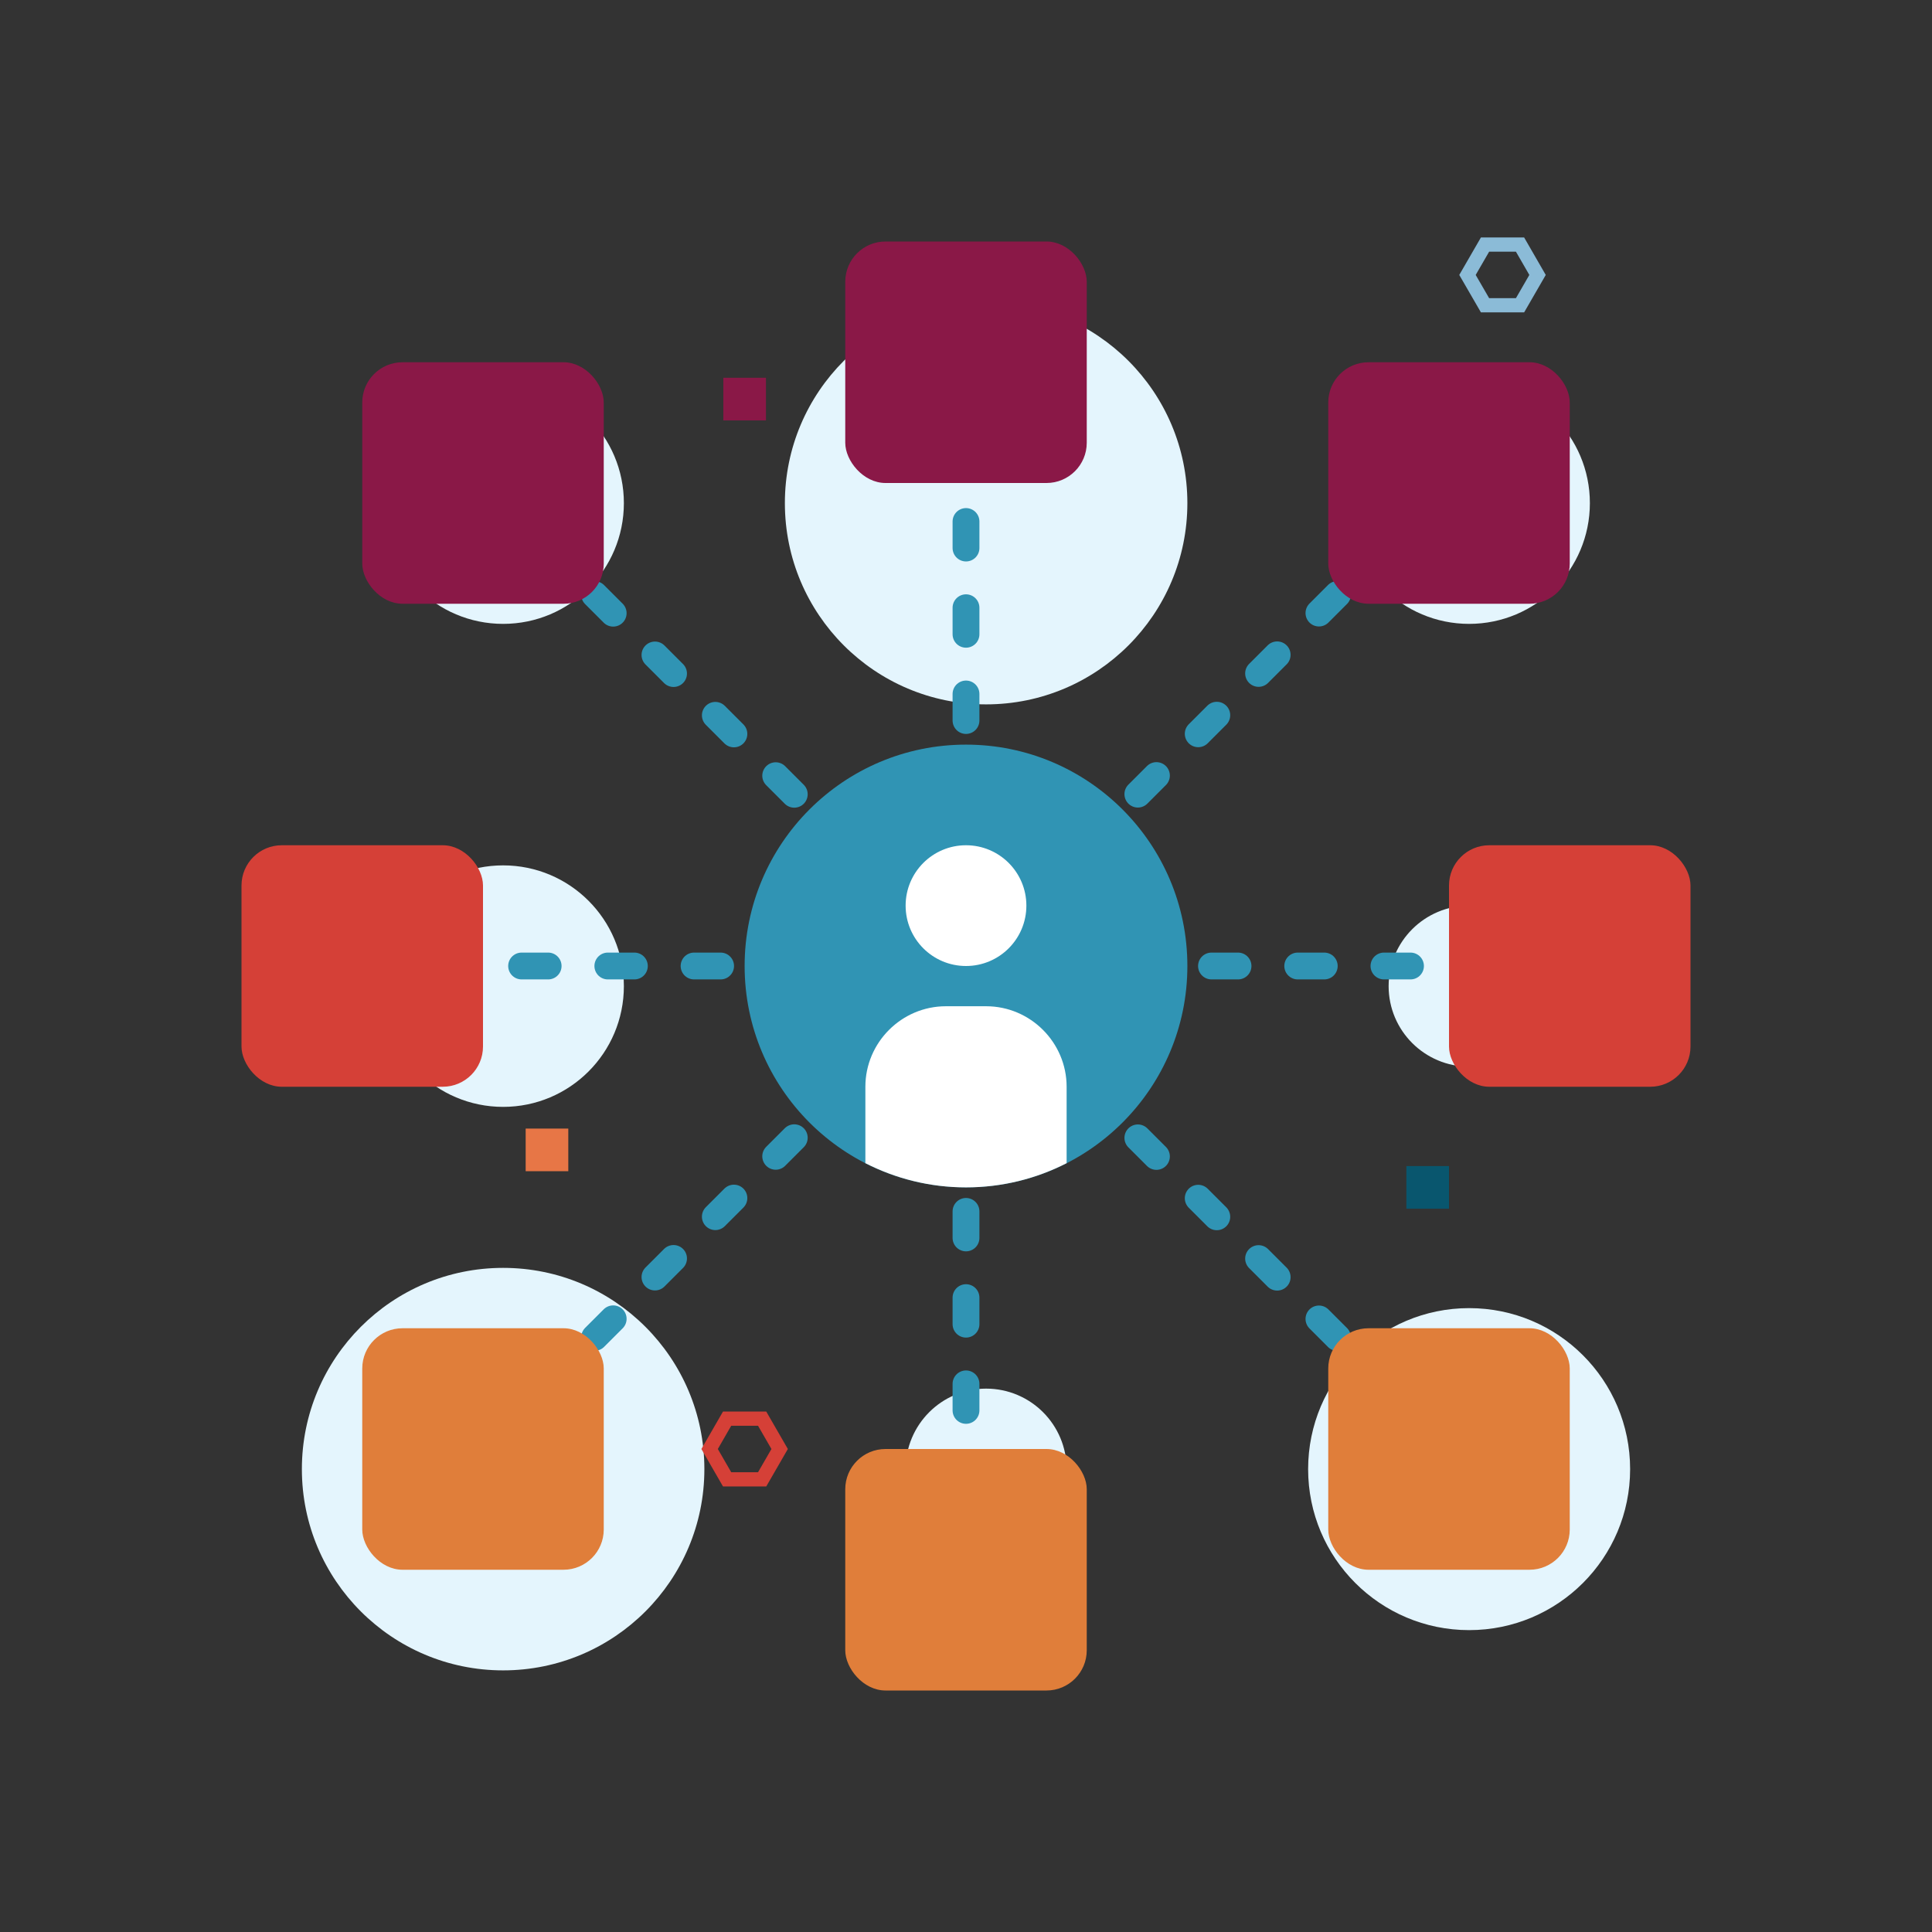
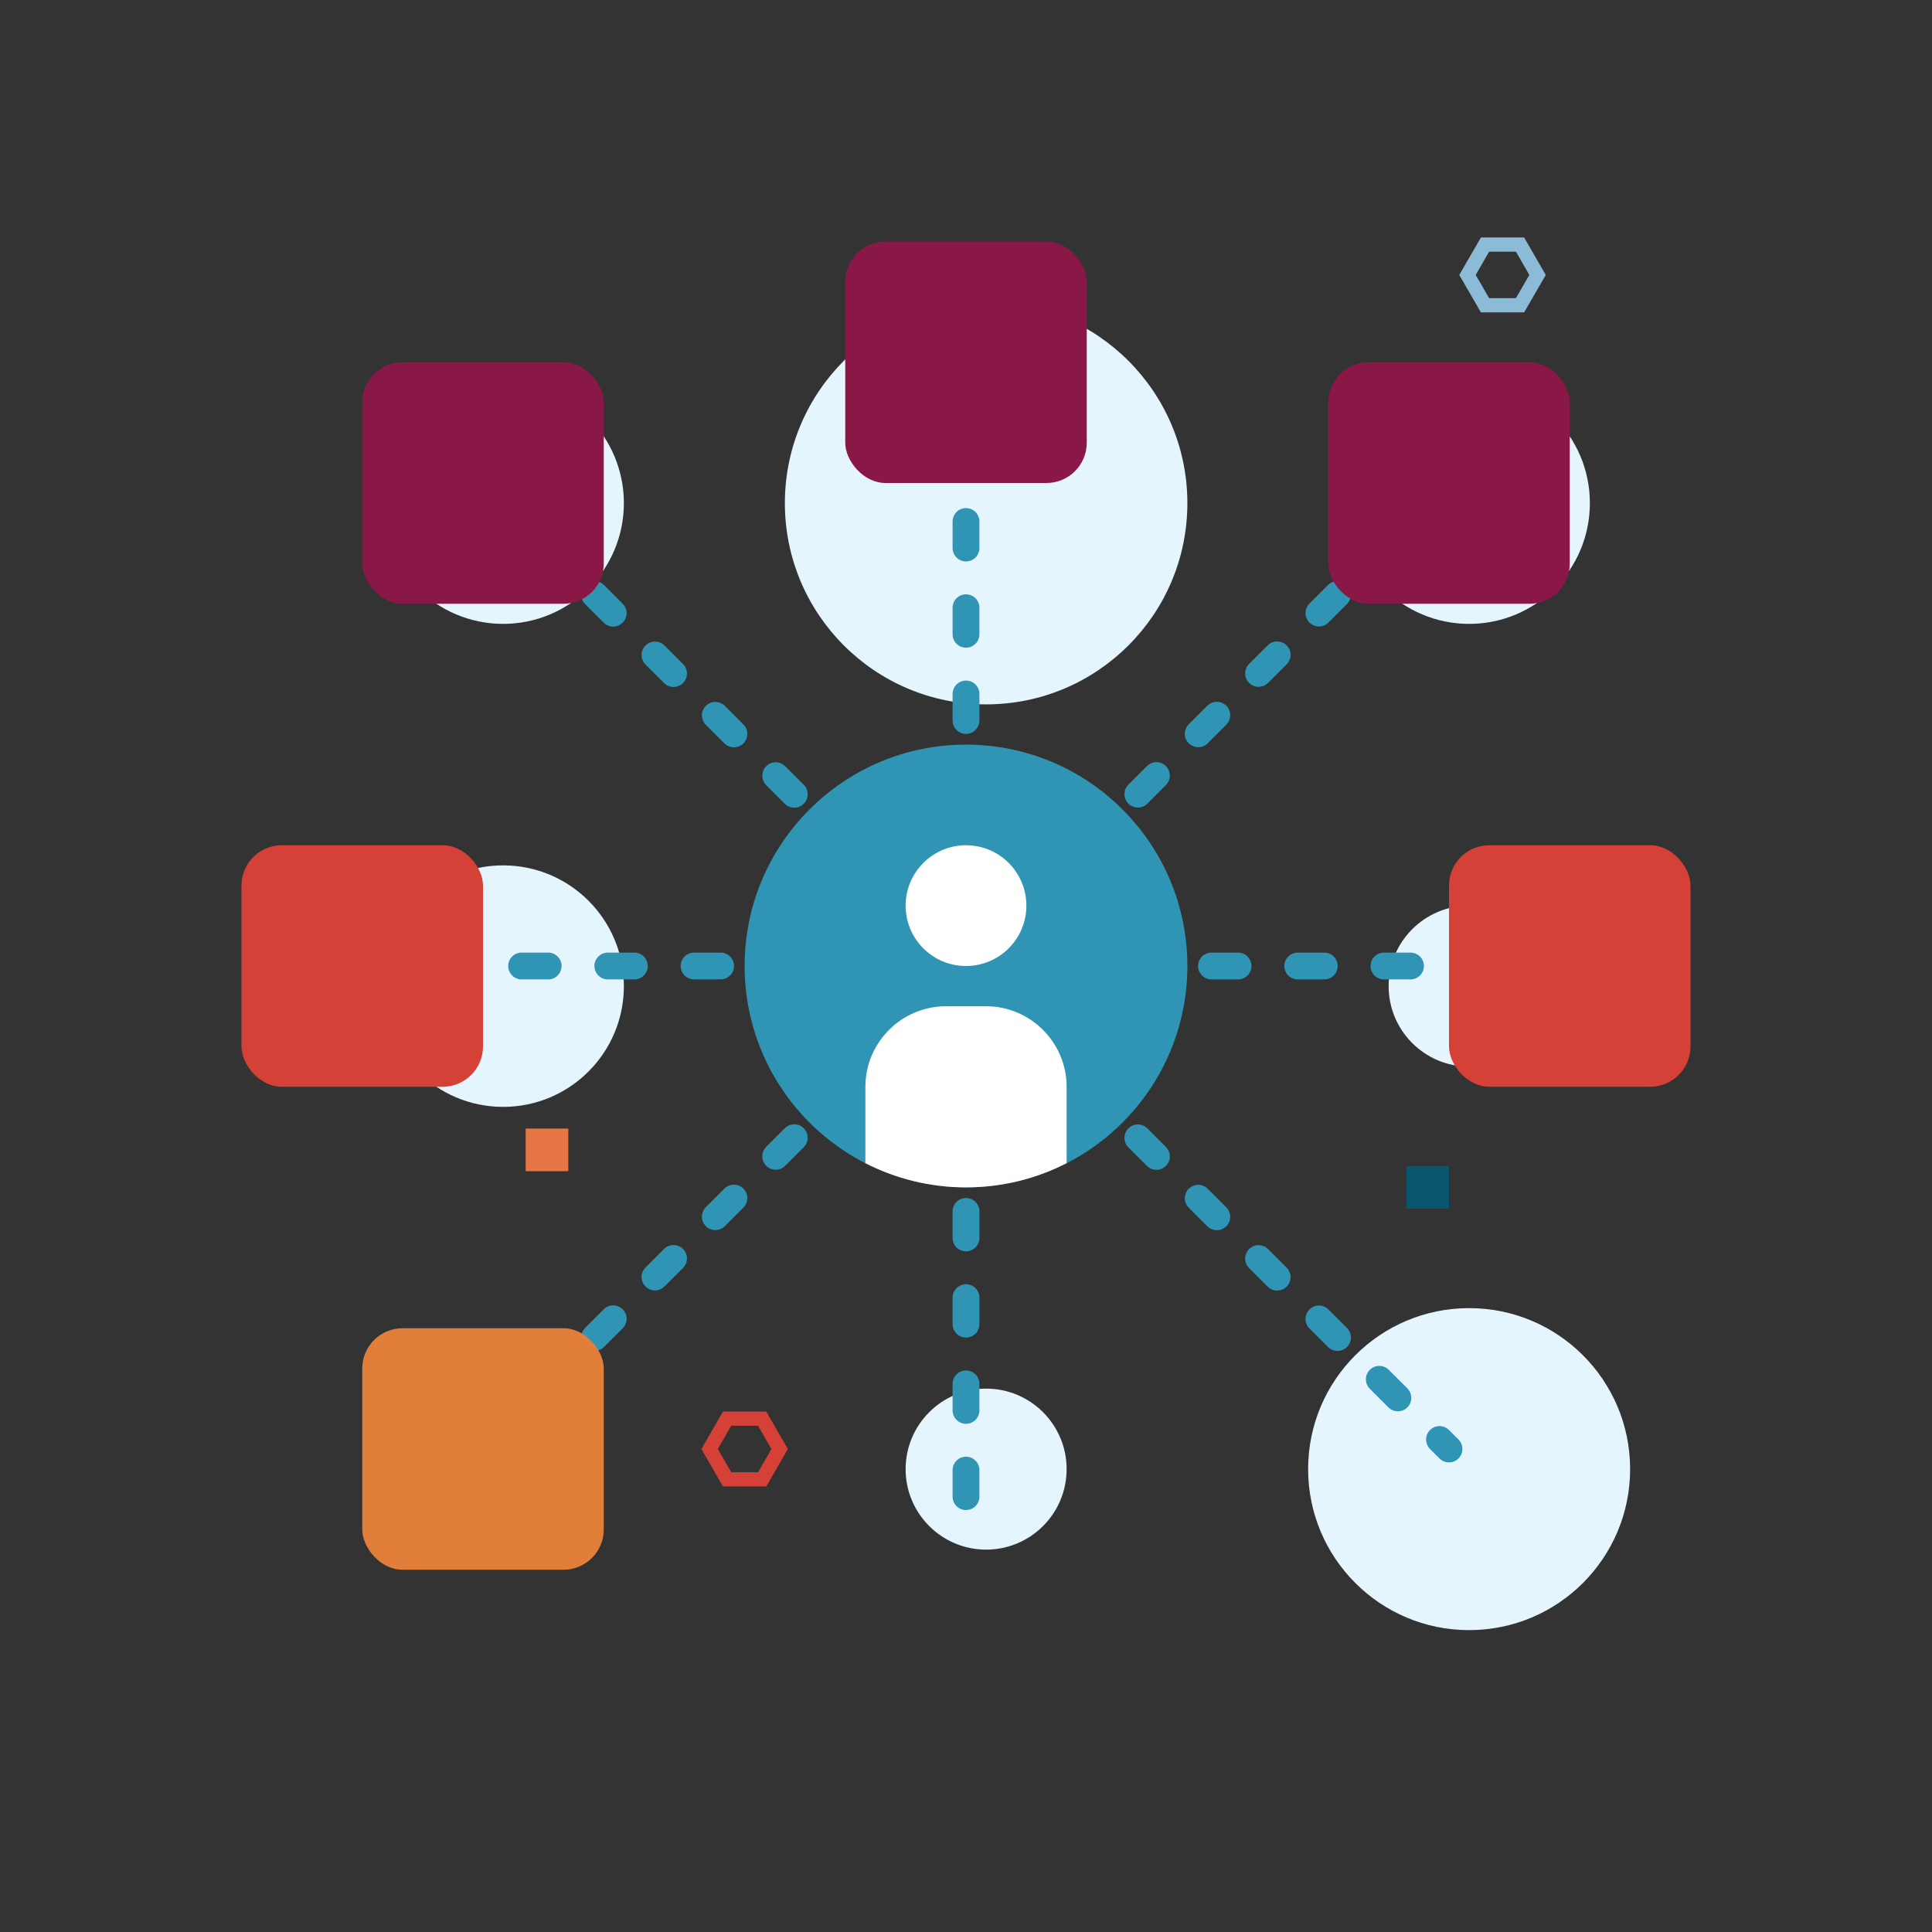
<svg xmlns="http://www.w3.org/2000/svg" viewBox="0 0 576 576">
  <rect x="0" y="0" width="576" height="576" fill="#333333" stroke="none" />
  <g id="BG">
    <g>
      <circle cx="438" cy="294" r="24" fill="#e4f5fd" />
      <circle cx="438" cy="150" r="36" fill="#e4f5fd" />
      <circle cx="438" cy="438" r="48" fill="#e4f5fd" />
      <circle cx="294" cy="294" r="24" fill="#e4f5fd" />
      <circle cx="294" cy="150" r="60" fill="#e4f5fd" />
      <circle cx="294" cy="438" r="24" fill="#e4f5fd" />
      <circle cx="150" cy="294" r="36" fill="#e4f5fd" />
      <circle cx="150" cy="150" r="36" fill="#e4f5fd" />
-       <circle cx="150" cy="438" r="60" fill="#e4f5fd" />
    </g>
  </g>
  <g id="Foreground">
    <g>
-       <line x1="288" y1="468" x2="288" y2="464" fill="none" stroke="#3094b4" stroke-linecap="round" stroke-linejoin="round" stroke-width="8" />
      <line x1="288" y1="446.2" x2="288" y2="120.9" fill="none" stroke="#3094b4" stroke-dasharray="0 0 7.91 17.8" stroke-linecap="round" stroke-linejoin="round" stroke-width="8" />
      <line x1="288" y1="112" x2="288" y2="108" fill="none" stroke="#3094b4" stroke-linecap="round" stroke-linejoin="round" stroke-width="8" />
    </g>
    <g>
      <line x1="108" y1="288" x2="112" y2="288" fill="none" stroke="#3094b4" stroke-linecap="round" stroke-linejoin="round" stroke-width="8" />
      <line x1="129.8" y1="288" x2="455.1" y2="288" fill="none" stroke="#3094b4" stroke-dasharray="0 0 7.91 17.8" stroke-linecap="round" stroke-linejoin="round" stroke-width="8" />
      <line x1="464" y1="288" x2="468" y2="288" fill="none" stroke="#3094b4" stroke-linecap="round" stroke-linejoin="round" stroke-width="8" />
    </g>
    <g>
      <line x1="144" y1="432" x2="146.83" y2="429.17" fill="none" stroke="#3094b4" stroke-linecap="round" stroke-linejoin="round" stroke-width="8" />
      <line x1="159.28" y1="416.72" x2="422.94" y2="153.06" fill="none" stroke="#3094b4" stroke-dasharray="0 0 7.83 17.62" stroke-linecap="round" stroke-linejoin="round" stroke-width="8" />
      <line x1="429.17" y1="146.83" x2="432" y2="144" fill="none" stroke="#3094b4" stroke-linecap="round" stroke-linejoin="round" stroke-width="8" />
    </g>
    <g>
      <line x1="144" y1="144" x2="146.83" y2="146.83" fill="none" stroke="#3094b4" stroke-linecap="round" stroke-linejoin="round" stroke-width="8" />
      <line x1="159.28" y1="159.28" x2="422.94" y2="422.94" fill="none" stroke="#3094b4" stroke-dasharray="0 0 7.83 17.62" stroke-linecap="round" stroke-linejoin="round" stroke-width="8" />
      <line x1="429.17" y1="429.17" x2="432" y2="432" fill="none" stroke="#3094b4" stroke-linecap="round" stroke-linejoin="round" stroke-width="8" />
    </g>
    <g>
      <circle cx="288" cy="288" r="66" fill="#3094b4" />
      <circle cx="288" cy="270" r="18" fill="#fff" />
      <path d="M294,300h-12c-13.2,0-24,10.8-24,24v22.78c9,4.6,19.19,7.22,30,7.22s21-2.61,30-7.22v-22.78c0-13.2-10.8-24-24-24Z" fill="#fff" />
    </g>
-     <rect x="252" y="432" width="72" height="72" rx="12" ry="12" transform="translate(576 936) rotate(180)" fill="#e07e3a" />
    <rect x="108" y="396" width="72" height="72" rx="12" ry="12" transform="translate(288 864) rotate(180)" fill="#e07e3a" />
-     <rect x="396" y="396" width="72" height="72" rx="12" ry="12" transform="translate(864 864) rotate(180)" fill="#e07e3a" />
    <rect x="252" y="72" width="72" height="72" rx="12" ry="12" transform="translate(576 216) rotate(180)" fill="#8a1847" />
    <rect x="108" y="108" width="72" height="72" rx="12" ry="12" transform="translate(288 288) rotate(180)" fill="#8a1847" />
    <rect x="396" y="108" width="72" height="72" rx="12" ry="12" transform="translate(864 288) rotate(180)" fill="#8a1847" />
    <rect x="72" y="252" width="72" height="72" rx="12" ry="12" transform="translate(216 576) rotate(180)" fill="#d54037" />
    <rect x="432" y="252" width="72" height="72" rx="12" ry="12" transform="translate(936 576) rotate(180)" fill="#d54037" />
  </g>
  <g id="Embellishments">
    <g>
      <polygon points="453.18 72.92 442.74 72.92 437.51 81.97 442.74 91.01 453.18 91.01 458.4 81.97 453.18 72.92" fill="none" stroke="#8bbbd7" stroke-miterlimit="10" stroke-width="4.24" />
      <polygon points="227.22 422.95 216.78 422.95 211.56 432 216.78 441.05 227.22 441.05 232.44 432 227.22 422.95" fill="none" stroke="#d54037" stroke-miterlimit="10" stroke-width="4.24" />
-       <rect x="215.65" y="112.63" width="12.71" height="12.71" fill="#8a1847" />
      <rect x="419.29" y="347.65" width="12.71" height="12.71" fill="#09566e" />
      <rect x="156.72" y="336.47" width="12.71" height="12.71" fill="#e77646" />
    </g>
  </g>
</svg>